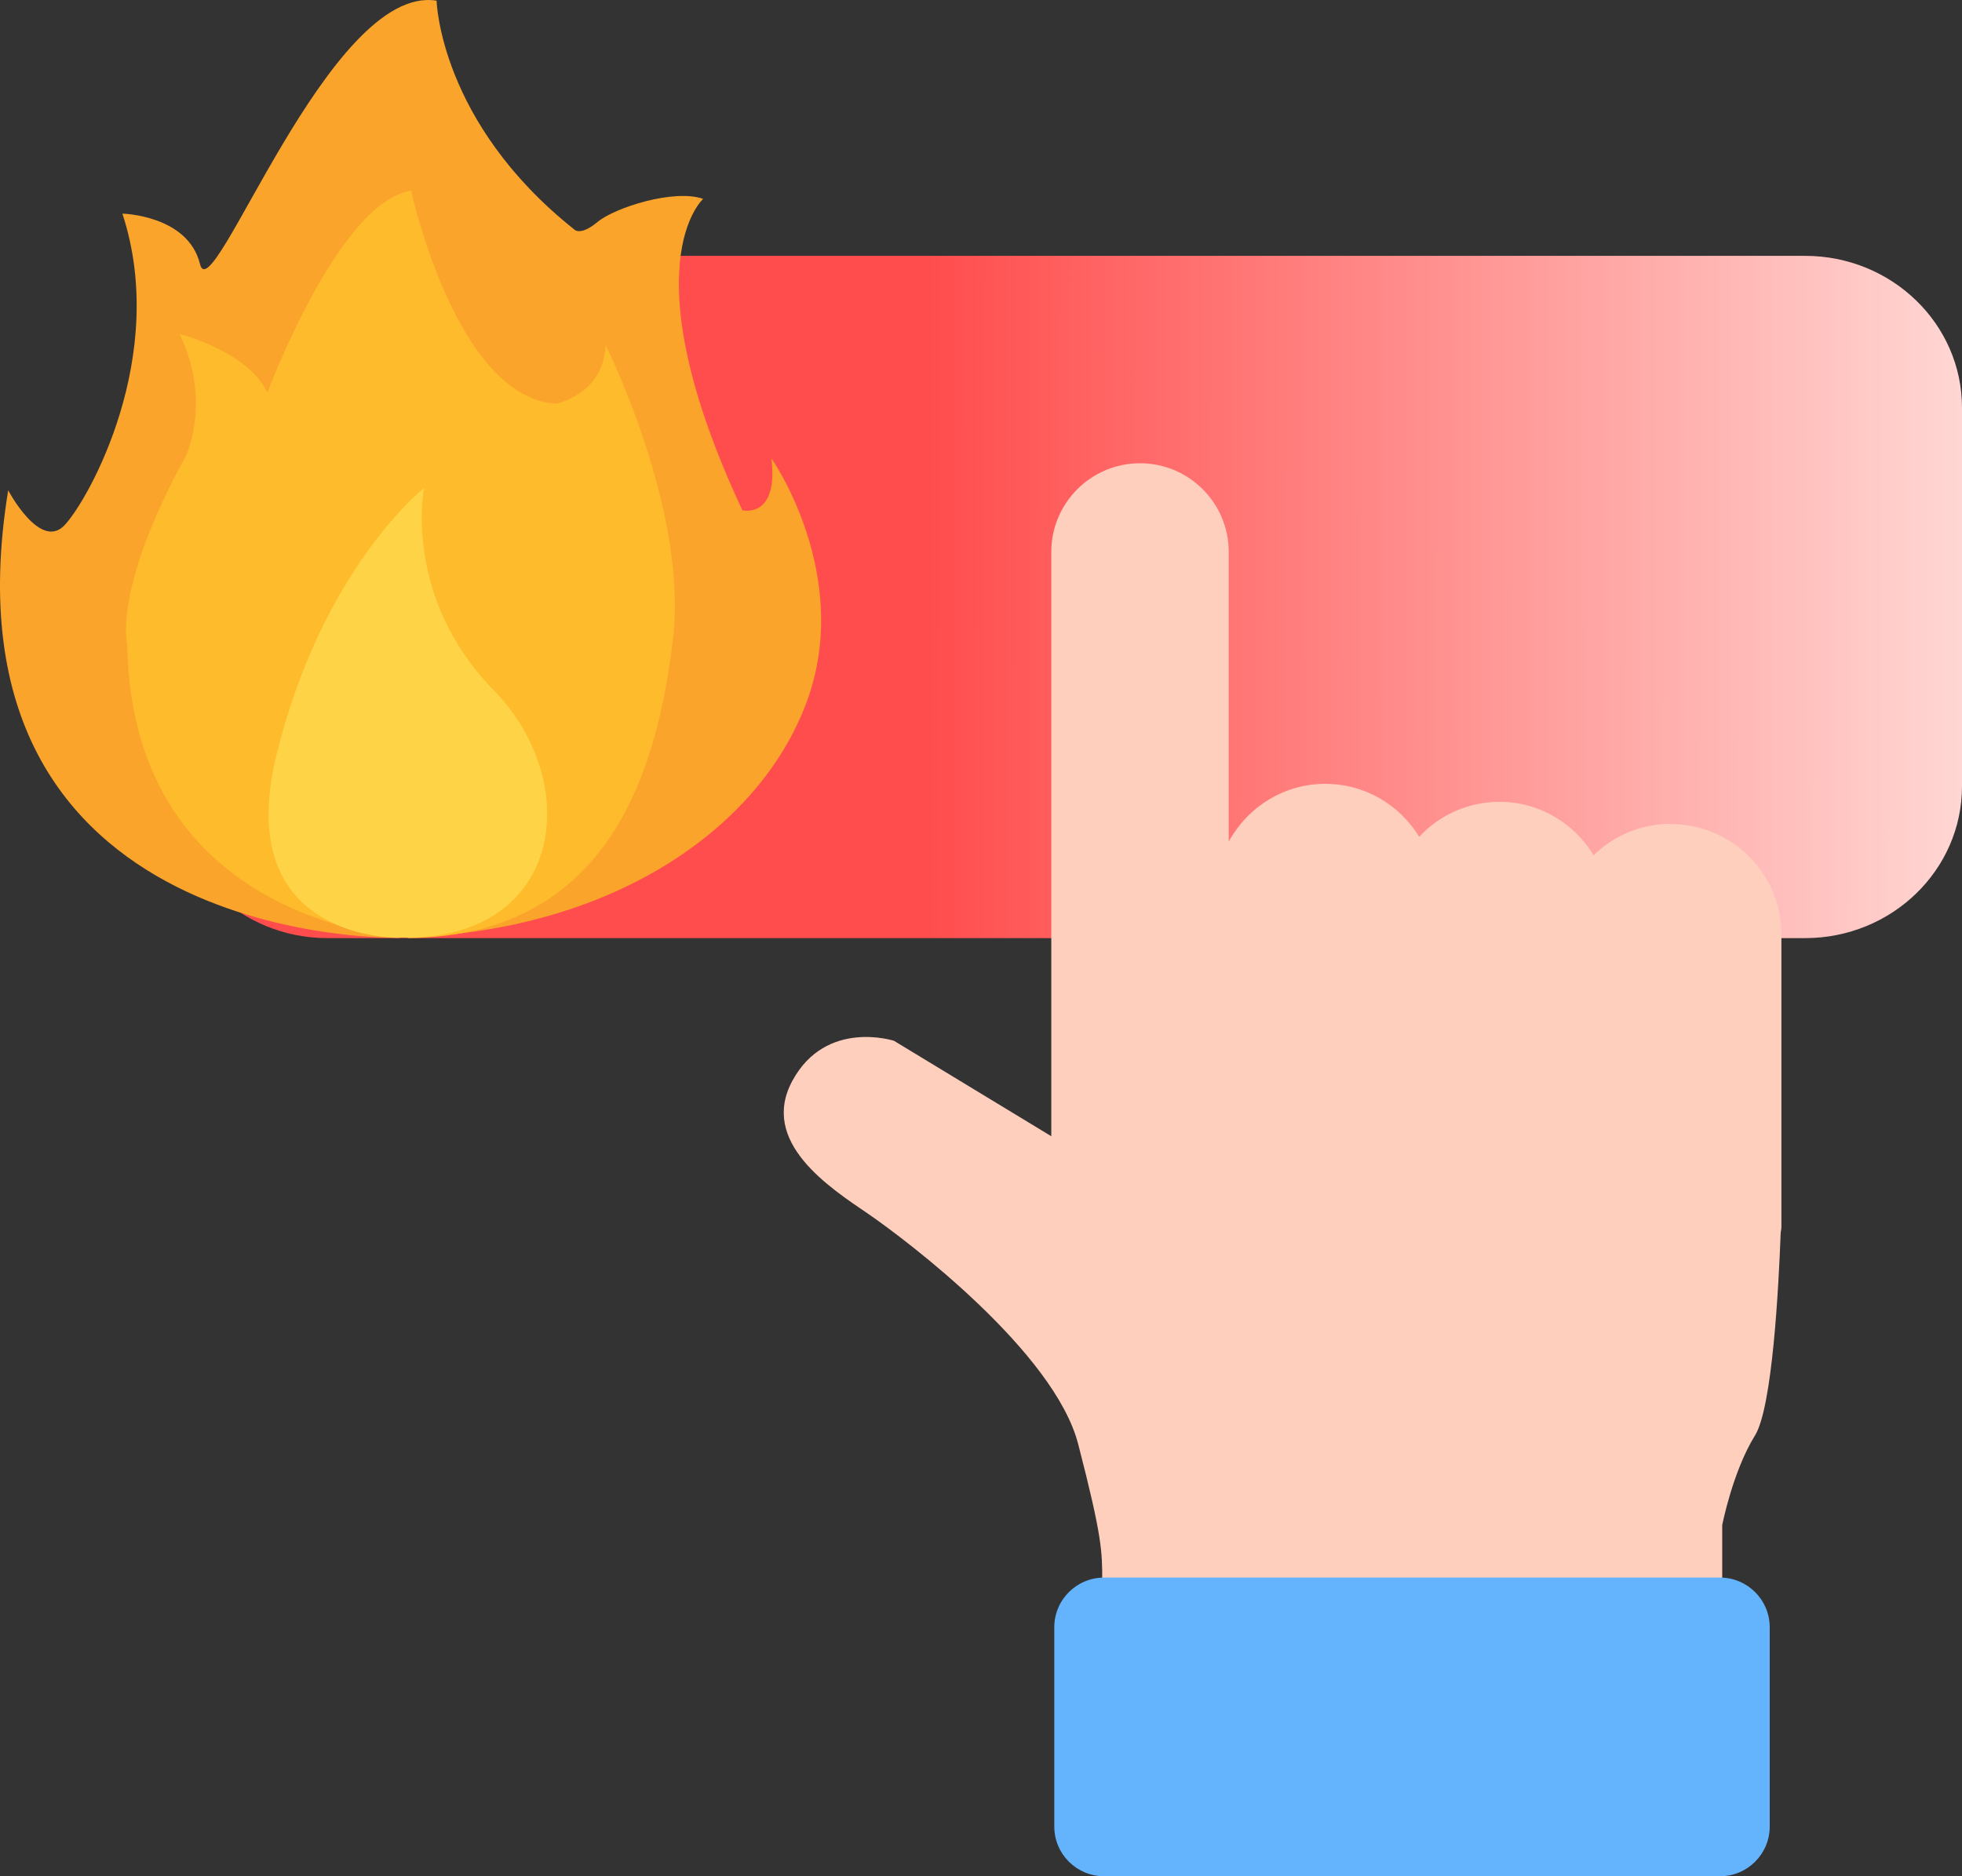
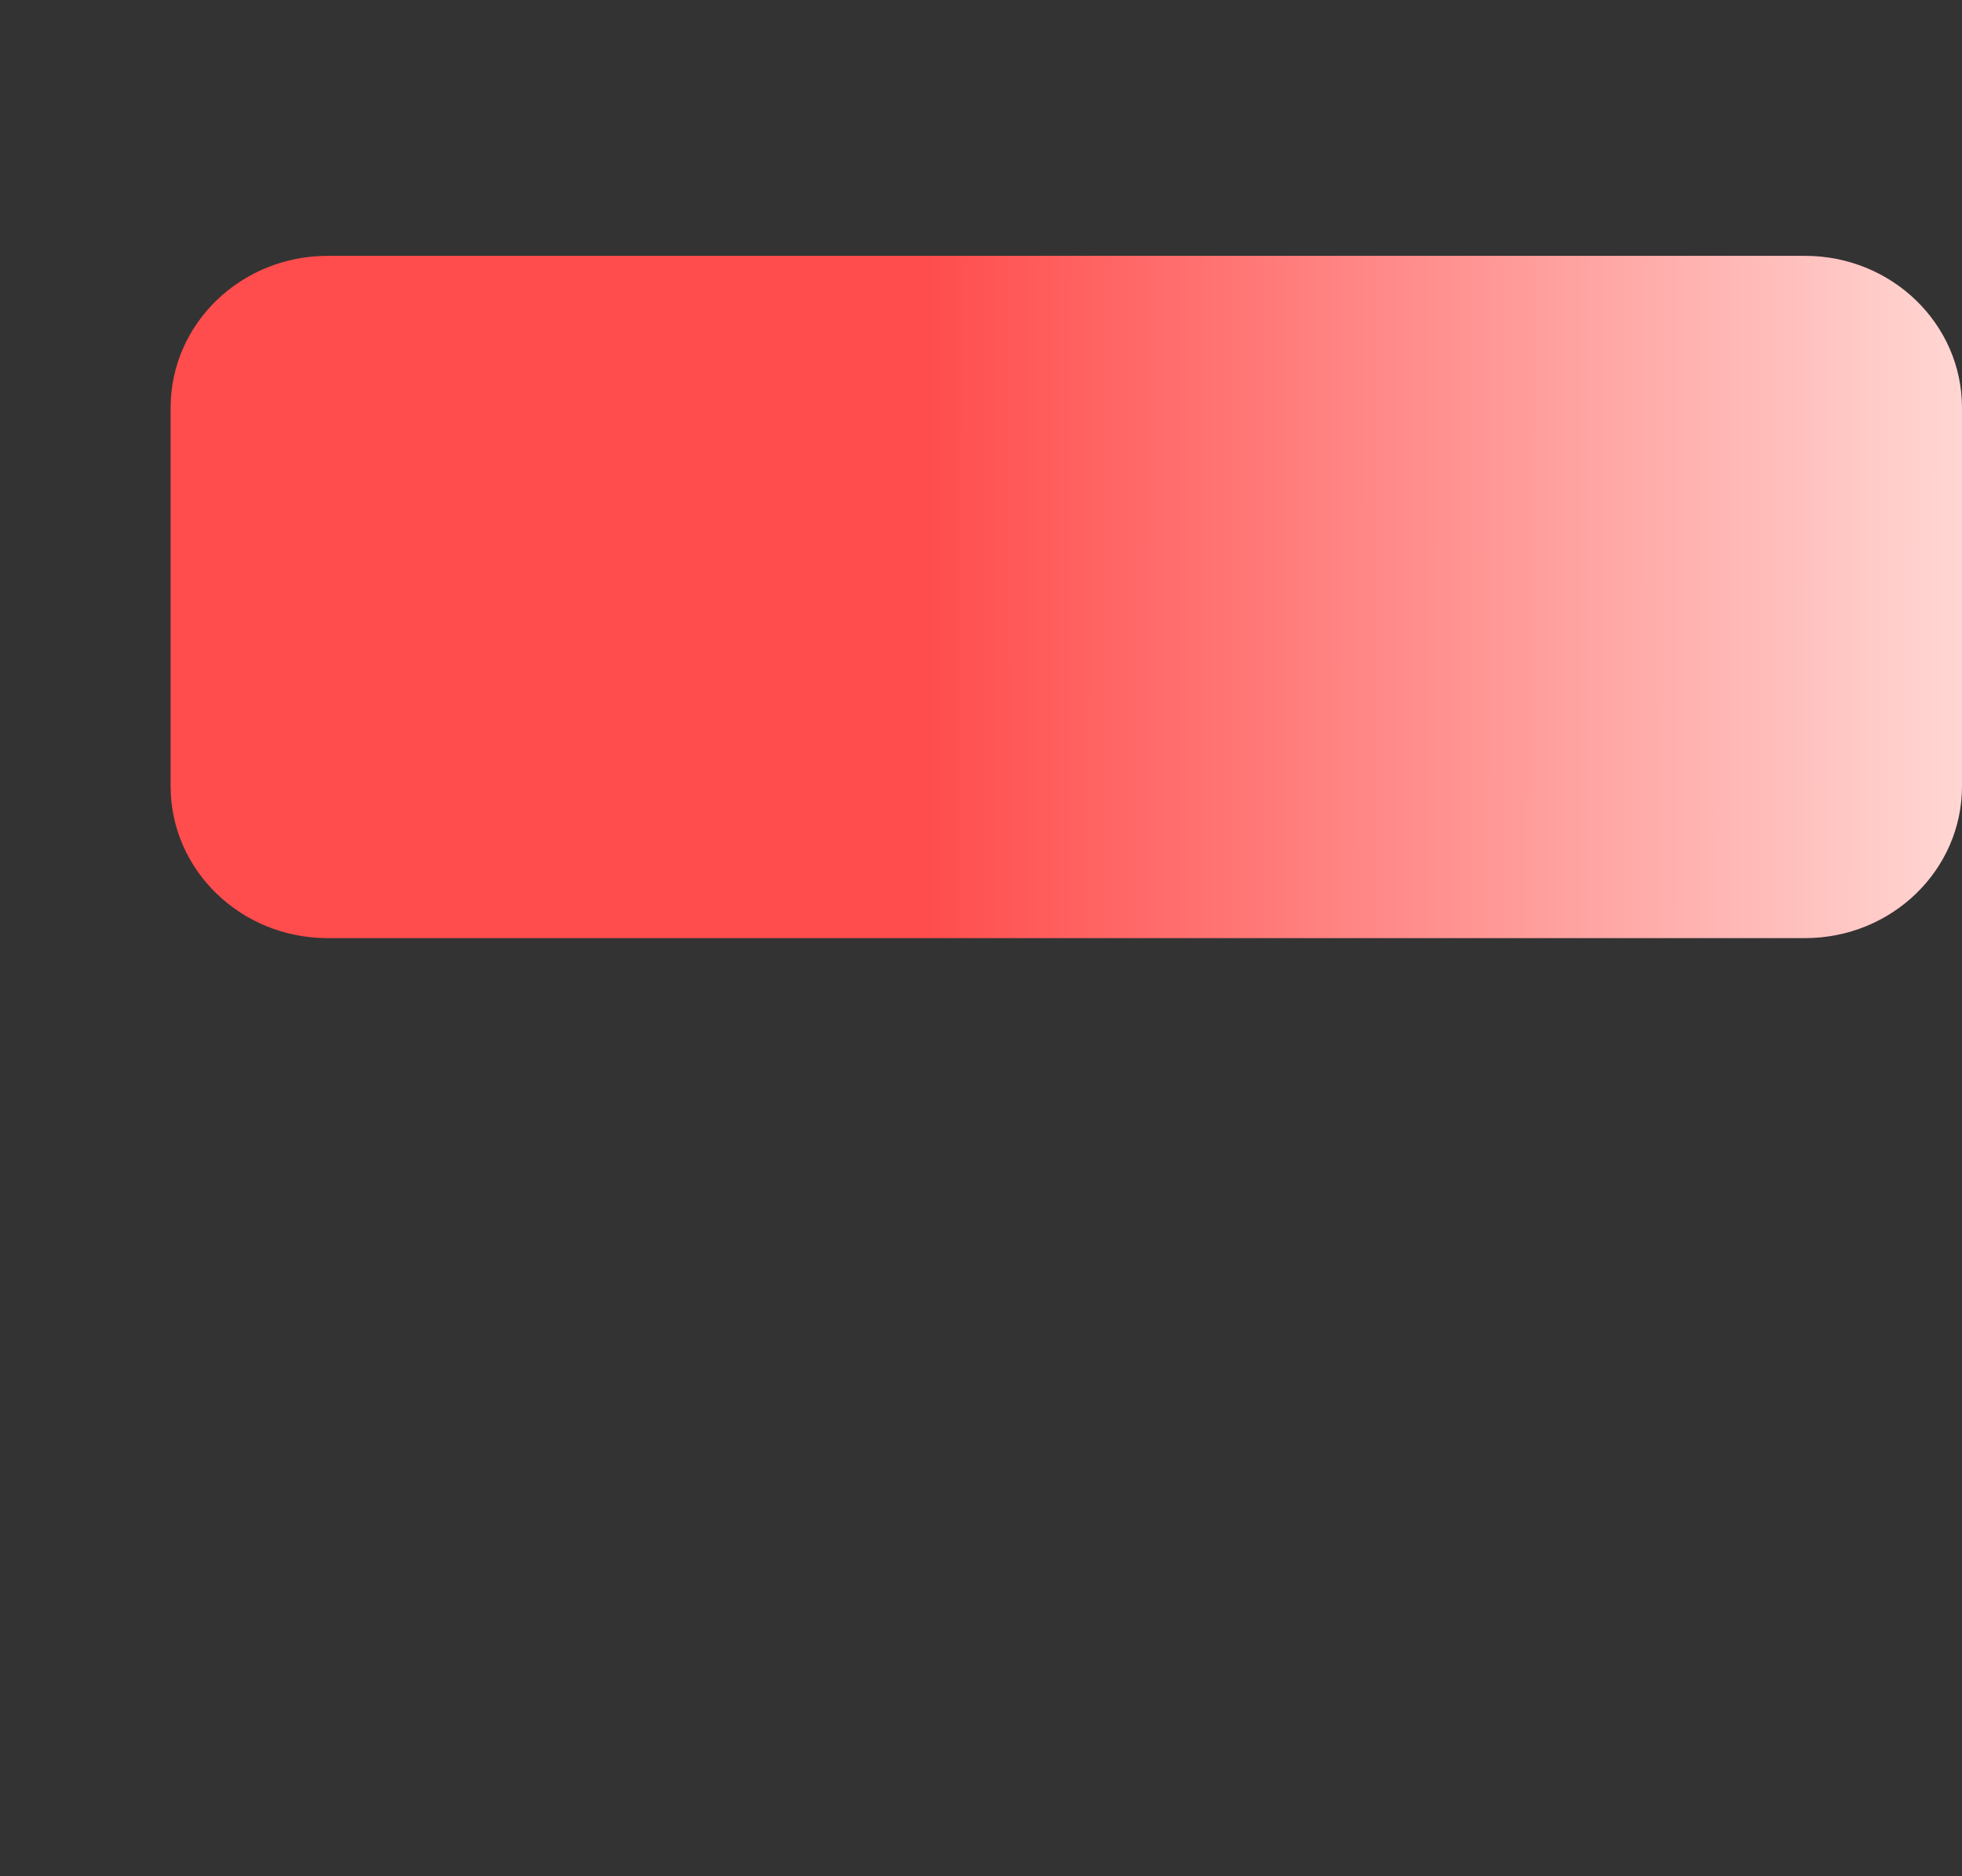
<svg xmlns="http://www.w3.org/2000/svg" width="23" height="22" viewBox="0 0 23 22" fill="none">
  <rect x="0" y="0" width="23" height="22" fill="#333333" stroke="none" />
  <path d="M3.839 11L21.16 11C22.176 11 23 10.203 23 9.219V4.781C23 3.797 22.176 3 21.16 3L3.839 3C2.824 3 2 3.797 2 4.781V9.219C2 10.203 2.824 11 3.839 11Z" fill="url(#paint0_linear_2660_31169)" />
-   <path d="M4.699 10.996C4.699 10.996 -0.786 11.146 0.096 5.749C0.096 5.749 0.471 6.461 0.757 6.158C1.043 5.855 1.98 4.171 1.435 2.505C1.435 2.505 2.205 2.522 2.345 3.098C2.485 3.674 3.861 -0.197 5.118 0.008C5.118 0.008 5.152 1.435 6.73 2.689C6.73 2.689 6.798 2.774 7.003 2.604C7.207 2.434 7.902 2.212 8.243 2.332C8.243 2.332 7.36 3.112 8.703 5.984C8.703 5.984 9.129 6.086 9.043 5.374C9.043 5.374 10.011 6.751 9.452 8.243C8.894 9.735 7.142 10.938 4.696 10.993L4.699 10.996Z" fill="#FBA42B" />
-   <path d="M4.786 10.996C4.786 10.996 1.543 10.87 1.492 7.558C1.492 7.558 1.314 6.921 2.18 5.344C2.18 5.344 2.486 4.707 2.105 3.916C2.105 3.916 2.912 4.121 3.134 4.604C3.134 4.604 3.969 2.362 4.82 2.236C4.82 2.236 5.342 4.655 6.514 4.734C6.514 4.734 7.073 4.632 7.1 4.046C7.1 4.046 8.067 5.981 7.89 7.483C7.713 8.986 7.168 10.972 4.79 11L4.786 10.996Z" fill="#FEBB2B" />
-   <path d="M4.682 10.996C4.682 10.996 2.705 11.047 3.24 8.856C3.775 6.665 4.971 5.722 4.971 5.722C4.971 5.722 4.716 6.996 5.785 8.09C6.855 9.183 6.607 11.044 4.682 10.993V10.996Z" fill="#FED446" />
-   <path d="M19.585 9.66C19.233 9.66 18.914 9.801 18.682 10.029C18.454 9.654 18.047 9.402 17.578 9.402C17.206 9.402 16.871 9.56 16.637 9.812C16.409 9.44 16.004 9.191 15.535 9.191C15.046 9.191 14.624 9.467 14.404 9.868V6.472C14.404 5.898 13.938 5.432 13.364 5.432C12.79 5.432 12.324 5.898 12.324 6.472V13.323L10.48 12.204C10.48 12.204 9.686 11.946 9.291 12.669C8.895 13.393 9.733 13.93 10.179 14.234C10.624 14.539 12.362 15.852 12.64 16.936C12.921 18.02 12.921 18.196 12.921 18.53L12.869 19.459H20.189V17.883C20.189 17.883 20.312 17.253 20.572 16.834C20.78 16.502 20.851 15.064 20.874 14.469C20.874 14.442 20.883 14.416 20.883 14.39V10.958C20.883 10.243 20.303 9.663 19.588 9.663L19.585 9.66Z" fill="#FFCFBD" />
-   <path d="M20.163 18.498H12.943C12.62 18.498 12.359 18.759 12.359 19.081V21.417C12.359 21.739 12.62 22 12.943 22H20.163C20.485 22 20.746 21.739 20.746 21.417V19.081C20.746 18.759 20.485 18.498 20.163 18.498Z" fill="#63B3FD" />
  <defs>
    <linearGradient id="paint0_linear_2660_31169" x1="26.341" y1="7" x2="2" y2="6.98" gradientUnits="userSpaceOnUse">
      <stop stop-color="#FFFCF8" />
      <stop offset="0.639" stop-color="#FF4C4C" />
    </linearGradient>
  </defs>
</svg>